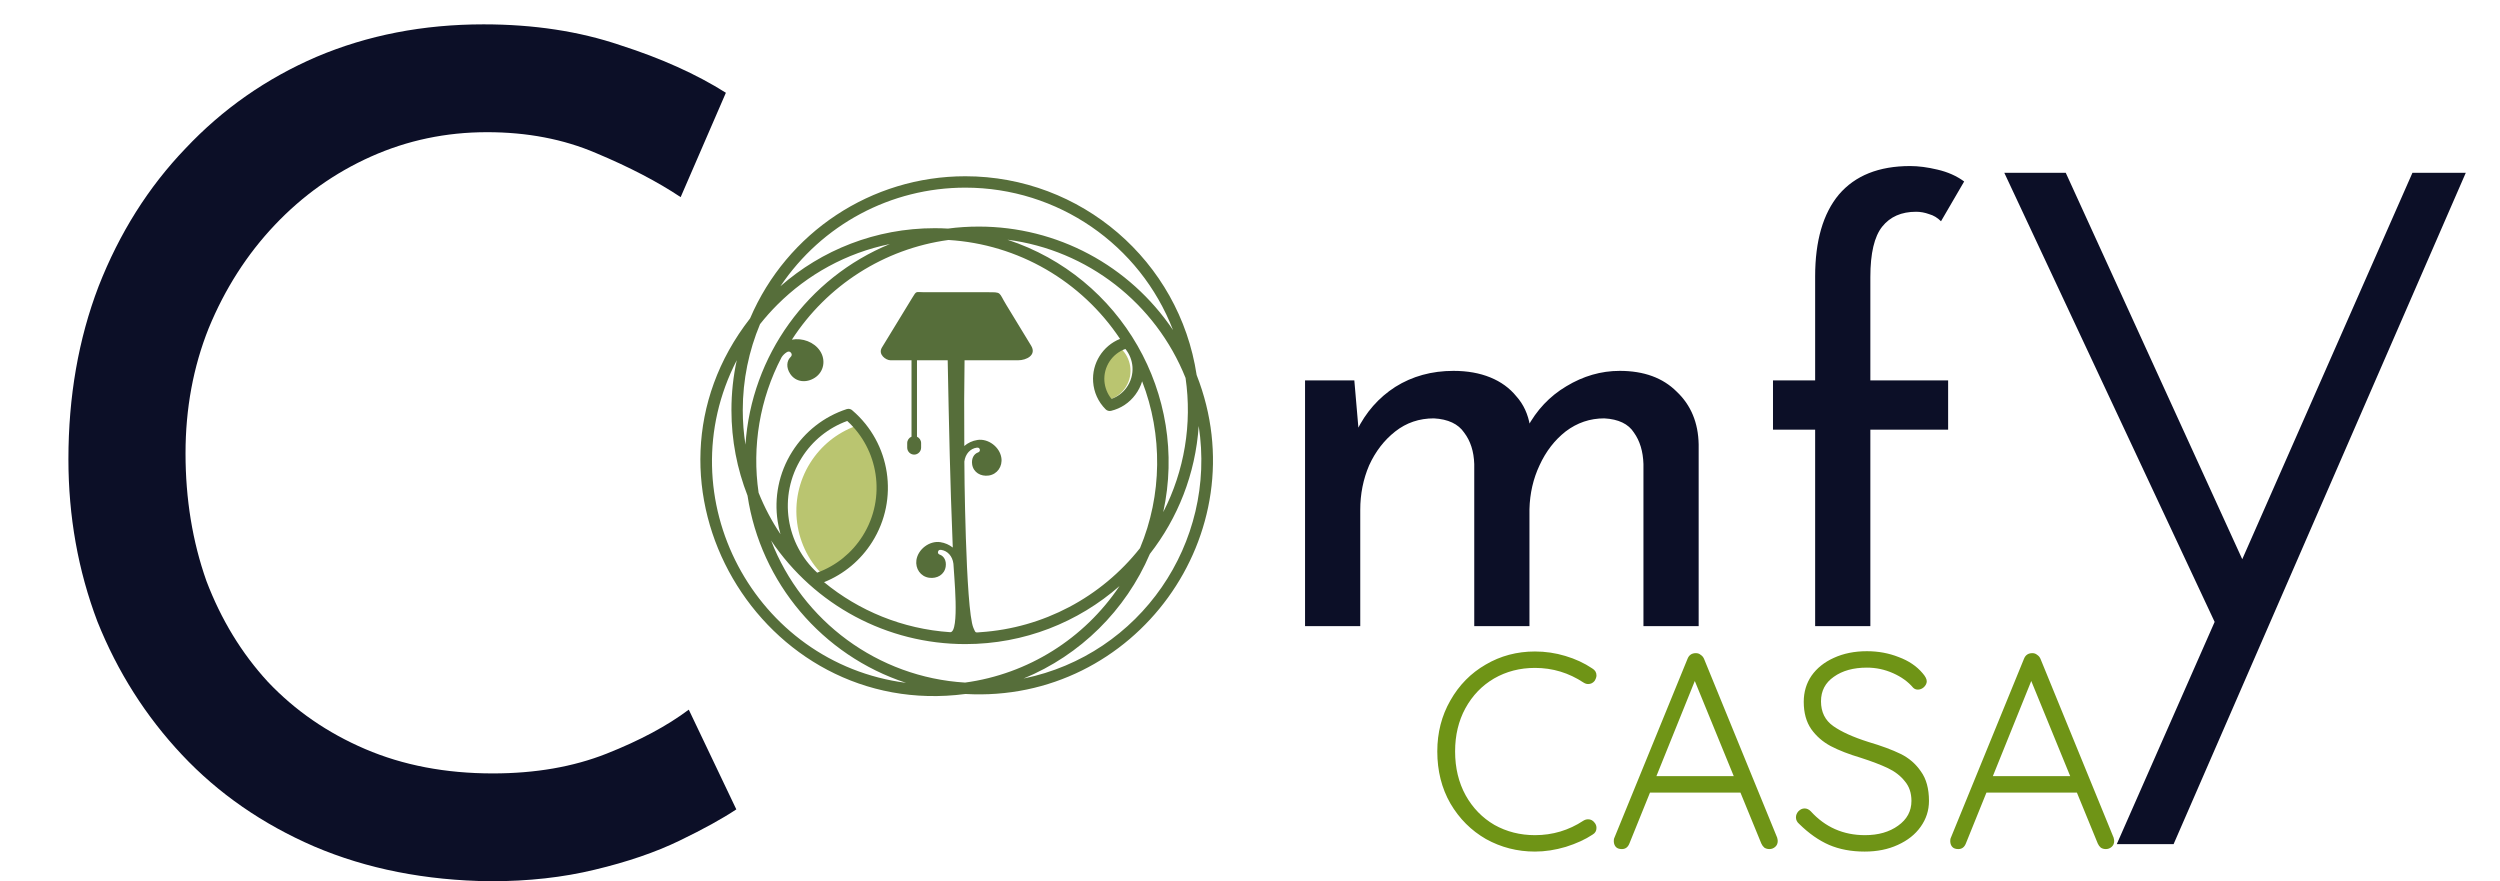
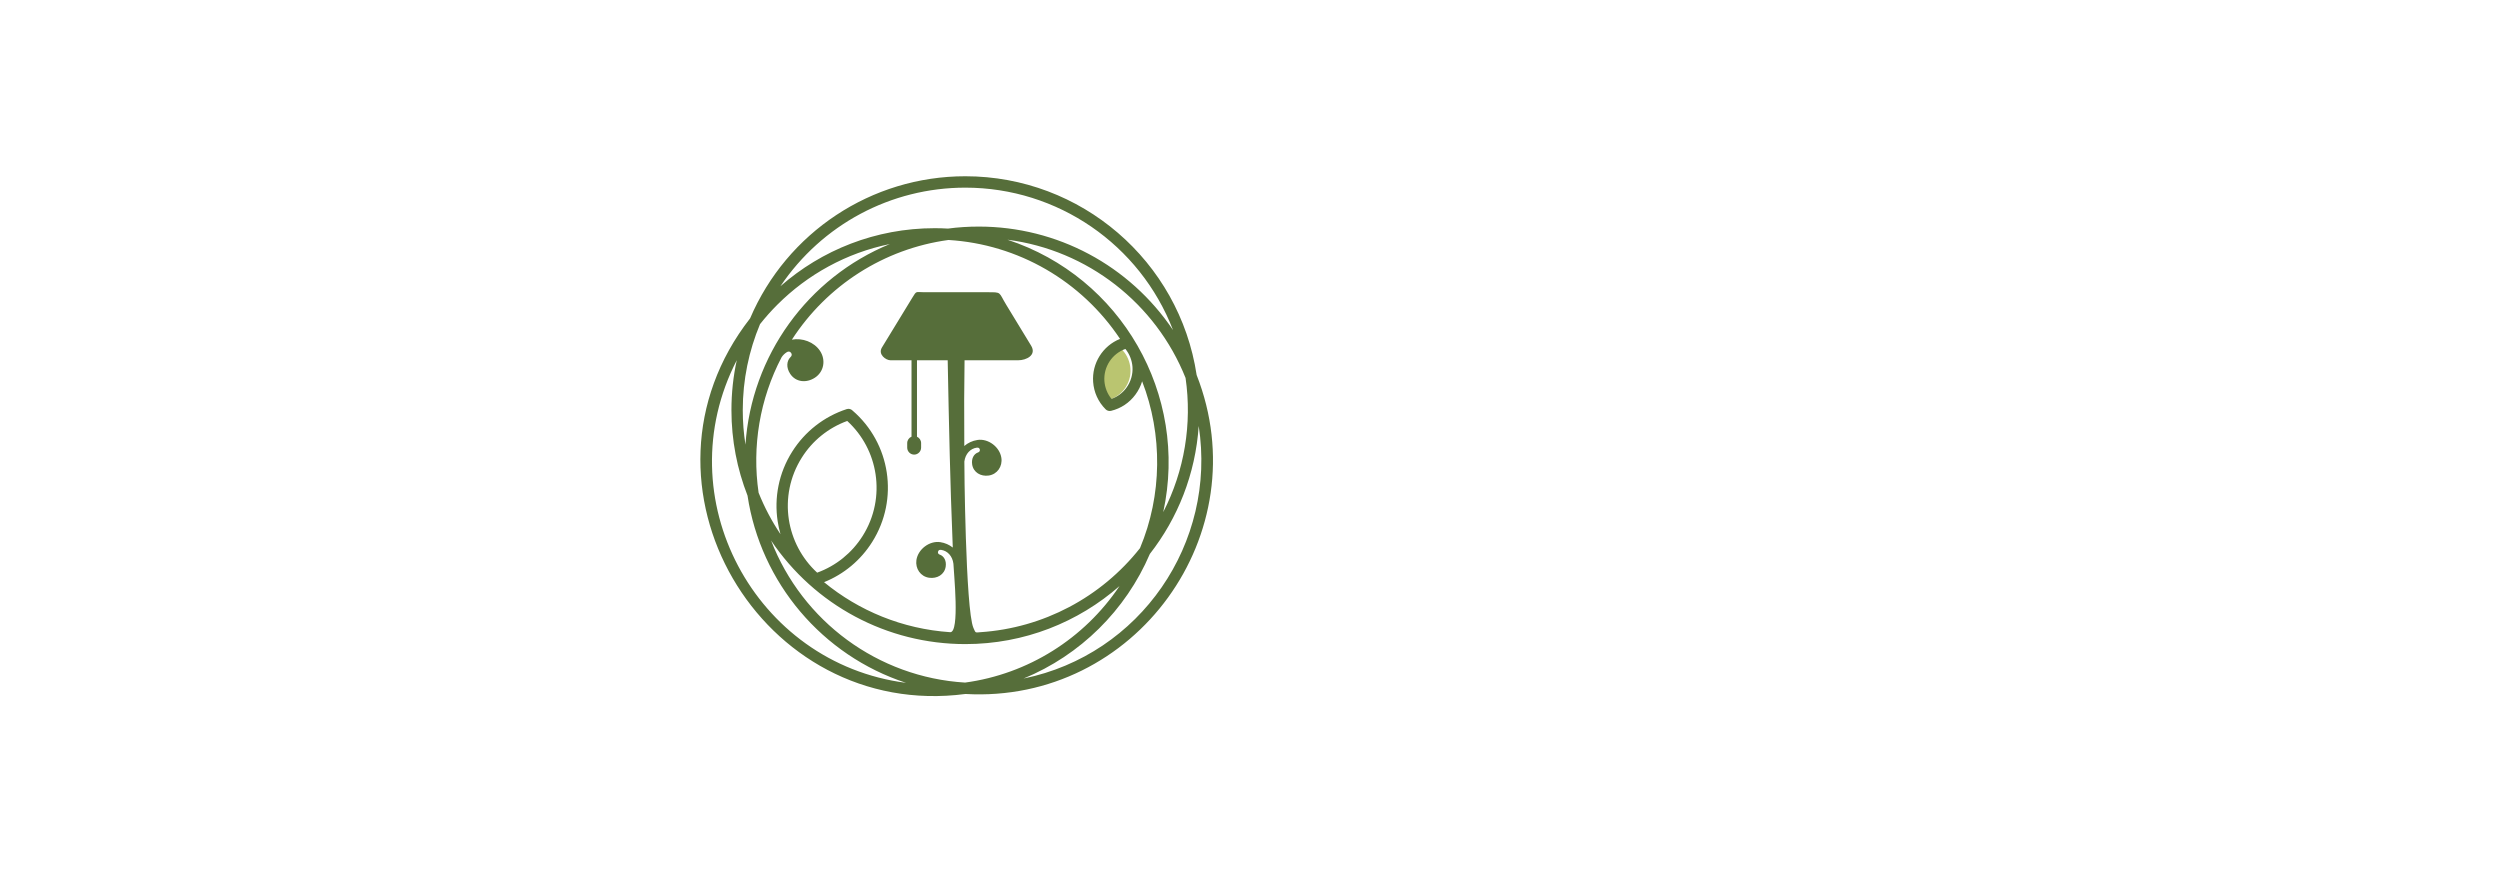
<svg xmlns="http://www.w3.org/2000/svg" width="539" height="190" viewBox="0 0 539 190" fill="none">
-   <path d="M158.75 174.5C155.75 176.5 151.667 178.75 146.5 181.25C141.333 183.75 135.25 185.833 128.25 187.5C121.417 189.167 113.917 190 105.75 190C91.75 189.833 79.083 187.333 67.75 182.5C56.583 177.667 47.083 171.083 39.25 162.75C31.417 154.417 25.333 144.833 21 134C16.833 123 14.75 111.333 14.75 99C14.75 85.5 16.917 73.083 21.25 61.75C25.75 50.25 32 40.333 40 32C48 23.5 57.417 16.917 68.25 12.25C79.25 7.583 91.25 5.25 104.25 5.25C115.083 5.25 124.917 6.75 133.75 9.75C142.583 12.583 150.167 16 156.5 20L146.75 42.5C141.75 39.167 135.667 36 128.5 33C121.5 30 113.667 28.5 105 28.5C96.167 28.5 87.833 30.25 80 33.75C72.167 37.25 65.25 42.167 59.25 48.5C53.25 54.833 48.5 62.25 45 70.75C41.667 79.083 40 88.083 40 97.75C40 107.583 41.5 116.75 44.5 125.25C47.667 133.583 52.083 140.833 57.75 147C63.583 153.167 70.583 158 78.75 161.5C86.917 165 96.083 166.75 106.25 166.75C115.417 166.75 123.583 165.333 130.75 162.5C137.917 159.667 143.833 156.5 148.5 153L158.75 174.5Z" fill="#0C0F27" />
-   <path d="M291.992 82.008L293.016 93.912L292.504 92.888C294.467 88.877 297.24 85.72 300.824 83.416C304.493 81.112 308.675 79.96 313.368 79.96C316.355 79.96 319 80.429 321.304 81.368C323.608 82.307 325.485 83.672 326.936 85.464C328.472 87.171 329.453 89.304 329.88 91.864L329.24 92.248C331.288 88.408 334.104 85.421 337.688 83.288C341.357 81.069 345.197 79.96 349.208 79.96C354.413 79.96 358.509 81.453 361.496 84.44C364.568 87.341 366.147 91.139 366.232 95.832V135H354.328V100.056C354.243 97.325 353.56 95.064 352.28 93.272C351.085 91.395 348.952 90.371 345.88 90.2C342.808 90.2 340.035 91.139 337.56 93.016C335.171 94.893 333.293 97.325 331.928 100.312C330.563 103.213 329.837 106.371 329.752 109.784V135H317.848V100.056C317.763 97.325 317.037 95.064 315.672 93.272C314.392 91.395 312.216 90.371 309.144 90.2C305.987 90.2 303.213 91.139 300.824 93.016C298.435 94.893 296.557 97.325 295.192 100.312C293.912 103.299 293.272 106.499 293.272 109.912V135H281.368V82.008H291.992ZM391.345 135V92.632H382.257V82.008H391.345V59.608C391.345 51.928 393.052 46.04 396.465 41.944C399.964 37.848 405.084 35.8 411.825 35.8C413.617 35.8 415.58 36.056 417.713 36.568C419.932 37.08 421.852 37.933 423.473 39.128L418.481 47.704C417.713 46.936 416.86 46.424 415.921 46.168C414.982 45.827 414.044 45.656 413.105 45.656C409.948 45.656 407.516 46.723 405.809 48.856C404.102 50.989 403.249 54.616 403.249 59.736V82.008H420.017V92.632H403.249V135H391.345ZM456.375 182L520.125 37.25H531.625L468.625 182H456.375ZM478.375 136L432.125 37.25H445.375L487.625 129.75L478.375 136Z" fill="#0C0F27" />
-   <path d="M184.493 91.852C180.427 93.336 177.014 96.098 174.696 99.775C169.673 107.74 171.074 118.217 178.027 124.558C186.741 121.38 192 112.486 190.599 103.313C189.946 98.998 187.851 94.918 184.493 91.852Z" fill="#BAC570" />
  <path d="M241.622 75.102C240.984 75.338 240.387 75.671 239.846 76.087C239.263 76.545 238.75 77.1 238.333 77.766C237.459 79.14 237.168 80.735 237.404 82.234C237.626 83.677 238.319 85.051 239.443 86.078C240.082 85.842 240.678 85.523 241.22 85.093C241.802 84.648 242.316 84.08 242.732 83.427C243.606 82.04 243.898 80.458 243.662 78.945C243.44 77.502 242.746 76.128 241.622 75.102Z" fill="#BAC570" />
  <path fill-rule="evenodd" clip-rule="evenodd" d="M257.996 80.85C271.415 115.014 244.744 151.703 208.152 149.622C164.109 155.422 133.886 104.329 161.722 68.639C169.645 50.1 187.865 38 208.124 38C233.046 38 254.277 56.247 257.996 80.85ZM255.609 81.489C249.171 65.378 234.462 53.902 217.2 51.682C241.691 59.689 256.317 85.041 250.794 110.407C255.373 101.512 257.039 91.369 255.609 81.489ZM210.803 97.571C211.145 97.46 211.297 97.257 211.26 96.961C211.205 96.6 210.941 96.461 210.581 96.517C209.207 96.711 208.138 97.835 207.916 99.5C207.889 99.5 208.152 131.444 209.873 135.384C210.386 136.536 210.22 136.384 211.385 136.3C224.929 135.398 237.39 128.793 245.785 118.178C250.558 106.799 250.711 93.7 246.243 82.21C245.938 83.223 245.452 84.195 244.786 85.096C243.495 86.845 241.664 88.066 239.541 88.579C239.097 88.677 238.652 88.538 238.361 88.233C236.751 86.623 235.836 84.528 235.683 82.363C235.378 78.339 237.751 74.55 241.483 73.066C233.157 60.577 219.517 52.654 204.489 51.738C190.612 53.625 178.304 61.52 170.728 73.232C172.962 72.802 175.529 73.732 176.792 75.647C178.082 77.589 177.666 80.129 175.709 81.419C173.878 82.626 171.574 82.432 170.367 80.6C169.451 79.213 169.631 77.825 170.381 77.048C170.723 76.743 170.788 76.428 170.575 76.105C170.325 75.73 169.951 75.702 169.576 75.966C169.146 76.243 168.785 76.604 168.507 77.034C163.817 85.971 162.097 96.239 163.554 106.23C164.816 109.38 166.398 112.377 168.272 115.167C168.012 114.251 167.809 113.316 167.661 112.364C166.898 107.34 167.869 102.012 170.797 97.377C173.531 93.034 177.68 89.8 182.55 88.205C183.008 88.052 183.494 88.191 183.799 88.51C187.879 92.007 190.418 96.794 191.181 101.845C191.945 106.882 190.973 112.197 188.045 116.846C185.575 120.773 181.967 123.784 177.666 125.518C185.159 131.679 194.567 135.606 204.85 136.3C206.987 136.453 205.613 123.381 205.557 121.536C205.349 119.871 204.267 118.747 202.907 118.552C202.546 118.497 202.282 118.636 202.227 118.996C202.181 119.292 202.333 119.496 202.685 119.607C203.49 119.912 204.086 120.856 203.892 122.16C203.629 123.895 202.033 124.811 200.298 124.561C198.453 124.283 197.315 122.59 197.578 120.745C197.925 118.414 200.395 116.54 202.727 116.887C203.739 117.04 204.669 117.456 205.419 118.053C205.113 110.809 204.905 103.427 204.766 98.196C204.6 91.355 204.447 84.514 204.322 77.673H197.703V94.158C198.231 94.394 198.591 94.921 198.591 95.531V96.517C198.591 97.335 197.911 98.015 197.093 98.015C196.274 98.015 195.594 97.335 195.594 96.517V95.531C195.594 94.907 195.983 94.366 196.524 94.144V77.673H191.972C191.015 77.673 189.239 76.424 190.141 74.925L196.704 64.171C197.648 62.617 197.398 63.005 199.299 63.005H212.926C216.034 63.005 215.257 62.95 216.936 65.697L222.306 74.523C223.555 76.562 221.279 77.673 219.545 77.673H207.958C207.875 82.529 207.847 89.135 207.902 96.156C208.666 95.49 209.665 95.018 210.761 94.852C213.078 94.505 215.548 96.378 215.895 98.709C216.173 100.555 215.021 102.248 213.175 102.525C211.455 102.775 209.859 101.859 209.595 100.125C209.401 98.82 209.998 97.877 210.803 97.571ZM195.344 147.221C177.305 141.324 163.998 125.657 161.167 106.855C158.933 101.151 157.698 94.935 157.698 88.427C157.698 84.736 158.086 81.128 158.849 77.659C143.558 107.299 162.721 143.03 195.344 147.221ZM238.111 82.182C238.222 83.556 238.736 84.902 239.638 85.998C240.914 85.554 242.024 84.722 242.829 83.639C243.842 82.266 244.272 80.642 244.161 79.06C244.05 77.673 243.537 76.34 242.635 75.23C239.749 76.271 237.889 79.102 238.111 82.182ZM168.258 61.715C177.138 53.916 188.781 49.198 201.519 49.198C202.481 49.198 203.439 49.226 204.392 49.282C206.57 48.99 208.777 48.851 211.038 48.851C227.912 48.851 243.523 57.219 252.904 71.165C245.785 52.695 228.009 40.456 208.124 40.456C192.056 40.456 177.194 48.435 168.258 61.715ZM160.14 88.427C160.14 90.966 160.334 93.436 160.723 95.865C161.999 76.674 174.141 59.897 191.861 52.612C182.481 54.527 174.1 59.189 167.592 65.697C166.259 67.029 165.024 68.417 163.859 69.888C161.472 75.591 160.14 81.863 160.14 88.427ZM185.992 115.541C188.587 111.42 189.447 106.688 188.767 102.22C188.115 97.891 186.019 93.825 182.661 90.758C178.596 92.243 175.168 95.004 172.865 98.668C170.256 102.803 169.395 107.535 170.075 112.003C170.741 116.318 172.837 120.398 176.181 123.465C180.261 121.98 183.674 119.218 185.992 115.541ZM241.372 126.351C232.491 134.136 220.863 138.867 208.124 138.867C191.251 138.867 175.626 130.486 166.246 116.54C172.989 133.997 189.322 146.028 208.069 147.165C221.654 145.32 233.754 137.702 241.372 126.351ZM258.44 91.84C257.746 102.206 253.93 111.711 247.908 119.427C242.718 131.568 232.908 141.268 220.683 146.291C245.868 141.143 262.353 117.068 258.44 91.84Z" fill="#566E3A" />
-   <path d="M343.3 144.12C343.9 144.48 344.2 144.98 344.2 145.62C344.2 145.98 344.06 146.38 343.78 146.82C343.42 147.26 342.96 147.48 342.4 147.48C342.08 147.48 341.76 147.38 341.44 147.18C338.24 145.06 334.74 144 330.94 144C327.7 144 324.76 144.76 322.12 146.28C319.52 147.8 317.46 149.94 315.94 152.7C314.46 155.42 313.72 158.52 313.72 162C313.72 165.56 314.48 168.72 316 171.48C317.52 174.2 319.58 176.32 322.18 177.84C324.82 179.32 327.74 180.06 330.94 180.06C334.74 180.06 338.22 179.02 341.38 176.94C341.7 176.74 342.04 176.64 342.4 176.64C342.96 176.64 343.42 176.88 343.78 177.36C344.06 177.68 344.2 178.06 344.2 178.5C344.2 179.14 343.92 179.62 343.36 179.94C341.8 180.98 339.88 181.86 337.6 182.58C335.32 183.26 333.1 183.6 330.94 183.6C327.14 183.6 323.62 182.7 320.38 180.9C317.18 179.06 314.62 176.5 312.7 173.22C310.82 169.94 309.88 166.2 309.88 162C309.88 157.96 310.82 154.3 312.7 151.02C314.58 147.7 317.12 145.12 320.32 143.28C323.52 141.4 327.06 140.46 330.94 140.46C333.18 140.46 335.36 140.78 337.48 141.42C339.64 142.06 341.58 142.96 343.3 144.12ZM383.159 180.6C383.239 180.92 383.279 181.16 383.279 181.32C383.279 181.84 383.099 182.26 382.739 182.58C382.379 182.9 381.959 183.06 381.479 183.06C381.079 183.06 380.719 182.96 380.399 182.76C380.119 182.52 379.899 182.22 379.739 181.86L375.239 170.88H355.739L351.299 181.86C350.979 182.66 350.439 183.06 349.679 183.06C349.119 183.06 348.699 182.92 348.419 182.64C348.139 182.36 347.979 181.98 347.939 181.5V181.32C347.939 181.08 347.959 180.9 347.999 180.78L363.839 142.02C364.159 141.22 364.759 140.82 365.639 140.82C366.039 140.82 366.379 140.94 366.659 141.18C366.979 141.38 367.219 141.66 367.379 142.02L383.159 180.6ZM357.119 167.34H373.799L365.399 146.82L357.119 167.34ZM402.027 183.6C399.147 183.6 396.587 183.12 394.347 182.16C392.147 181.2 390.007 179.7 387.927 177.66C387.447 177.26 387.207 176.78 387.207 176.22C387.207 175.74 387.387 175.3 387.747 174.9C388.147 174.5 388.587 174.3 389.067 174.3C389.547 174.3 389.987 174.5 390.387 174.9C393.507 178.34 397.407 180.06 402.087 180.06C404.967 180.06 407.347 179.38 409.227 178.02C411.147 176.66 412.107 174.88 412.107 172.68C412.107 170.96 411.627 169.54 410.667 168.42C409.747 167.26 408.527 166.32 407.007 165.6C405.487 164.88 403.547 164.14 401.187 163.38C398.627 162.62 396.467 161.78 394.707 160.86C392.987 159.94 391.587 158.72 390.507 157.2C389.427 155.64 388.887 153.68 388.887 151.32C388.887 149.2 389.447 147.32 390.567 145.68C391.727 144.04 393.327 142.76 395.367 141.84C397.447 140.88 399.827 140.4 402.507 140.4C404.947 140.4 407.227 140.82 409.347 141.66C411.507 142.46 413.227 143.62 414.507 145.14C415.107 145.82 415.407 146.4 415.407 146.88C415.407 147.32 415.207 147.74 414.807 148.14C414.407 148.5 413.967 148.68 413.487 148.68C413.087 148.68 412.747 148.54 412.467 148.26C411.387 146.98 409.947 145.94 408.147 145.14C406.347 144.34 404.467 143.94 402.507 143.94C399.587 143.94 397.207 144.6 395.367 145.92C393.527 147.2 392.607 148.96 392.607 151.2C392.607 153.52 393.487 155.3 395.247 156.54C397.007 157.78 399.527 158.92 402.807 159.96C405.647 160.8 407.967 161.66 409.767 162.54C411.567 163.42 413.027 164.68 414.147 166.32C415.307 167.92 415.887 170.04 415.887 172.68C415.887 174.72 415.287 176.58 414.087 178.26C412.927 179.9 411.287 181.2 409.167 182.16C407.087 183.12 404.707 183.6 402.027 183.6ZM455.698 180.6C455.778 180.92 455.818 181.16 455.818 181.32C455.818 181.84 455.638 182.26 455.278 182.58C454.918 182.9 454.498 183.06 454.018 183.06C453.618 183.06 453.258 182.96 452.938 182.76C452.658 182.52 452.438 182.22 452.278 181.86L447.778 170.88H428.278L423.838 181.86C423.518 182.66 422.978 183.06 422.218 183.06C421.658 183.06 421.238 182.92 420.958 182.64C420.678 182.36 420.518 181.98 420.478 181.5V181.32C420.478 181.08 420.498 180.9 420.538 180.78L436.378 142.02C436.698 141.22 437.298 140.82 438.178 140.82C438.578 140.82 438.918 140.94 439.198 141.18C439.518 141.38 439.758 141.66 439.918 142.02L455.698 180.6ZM429.658 167.34H446.338L437.938 146.82L429.658 167.34Z" fill="#6F9416" />
</svg>